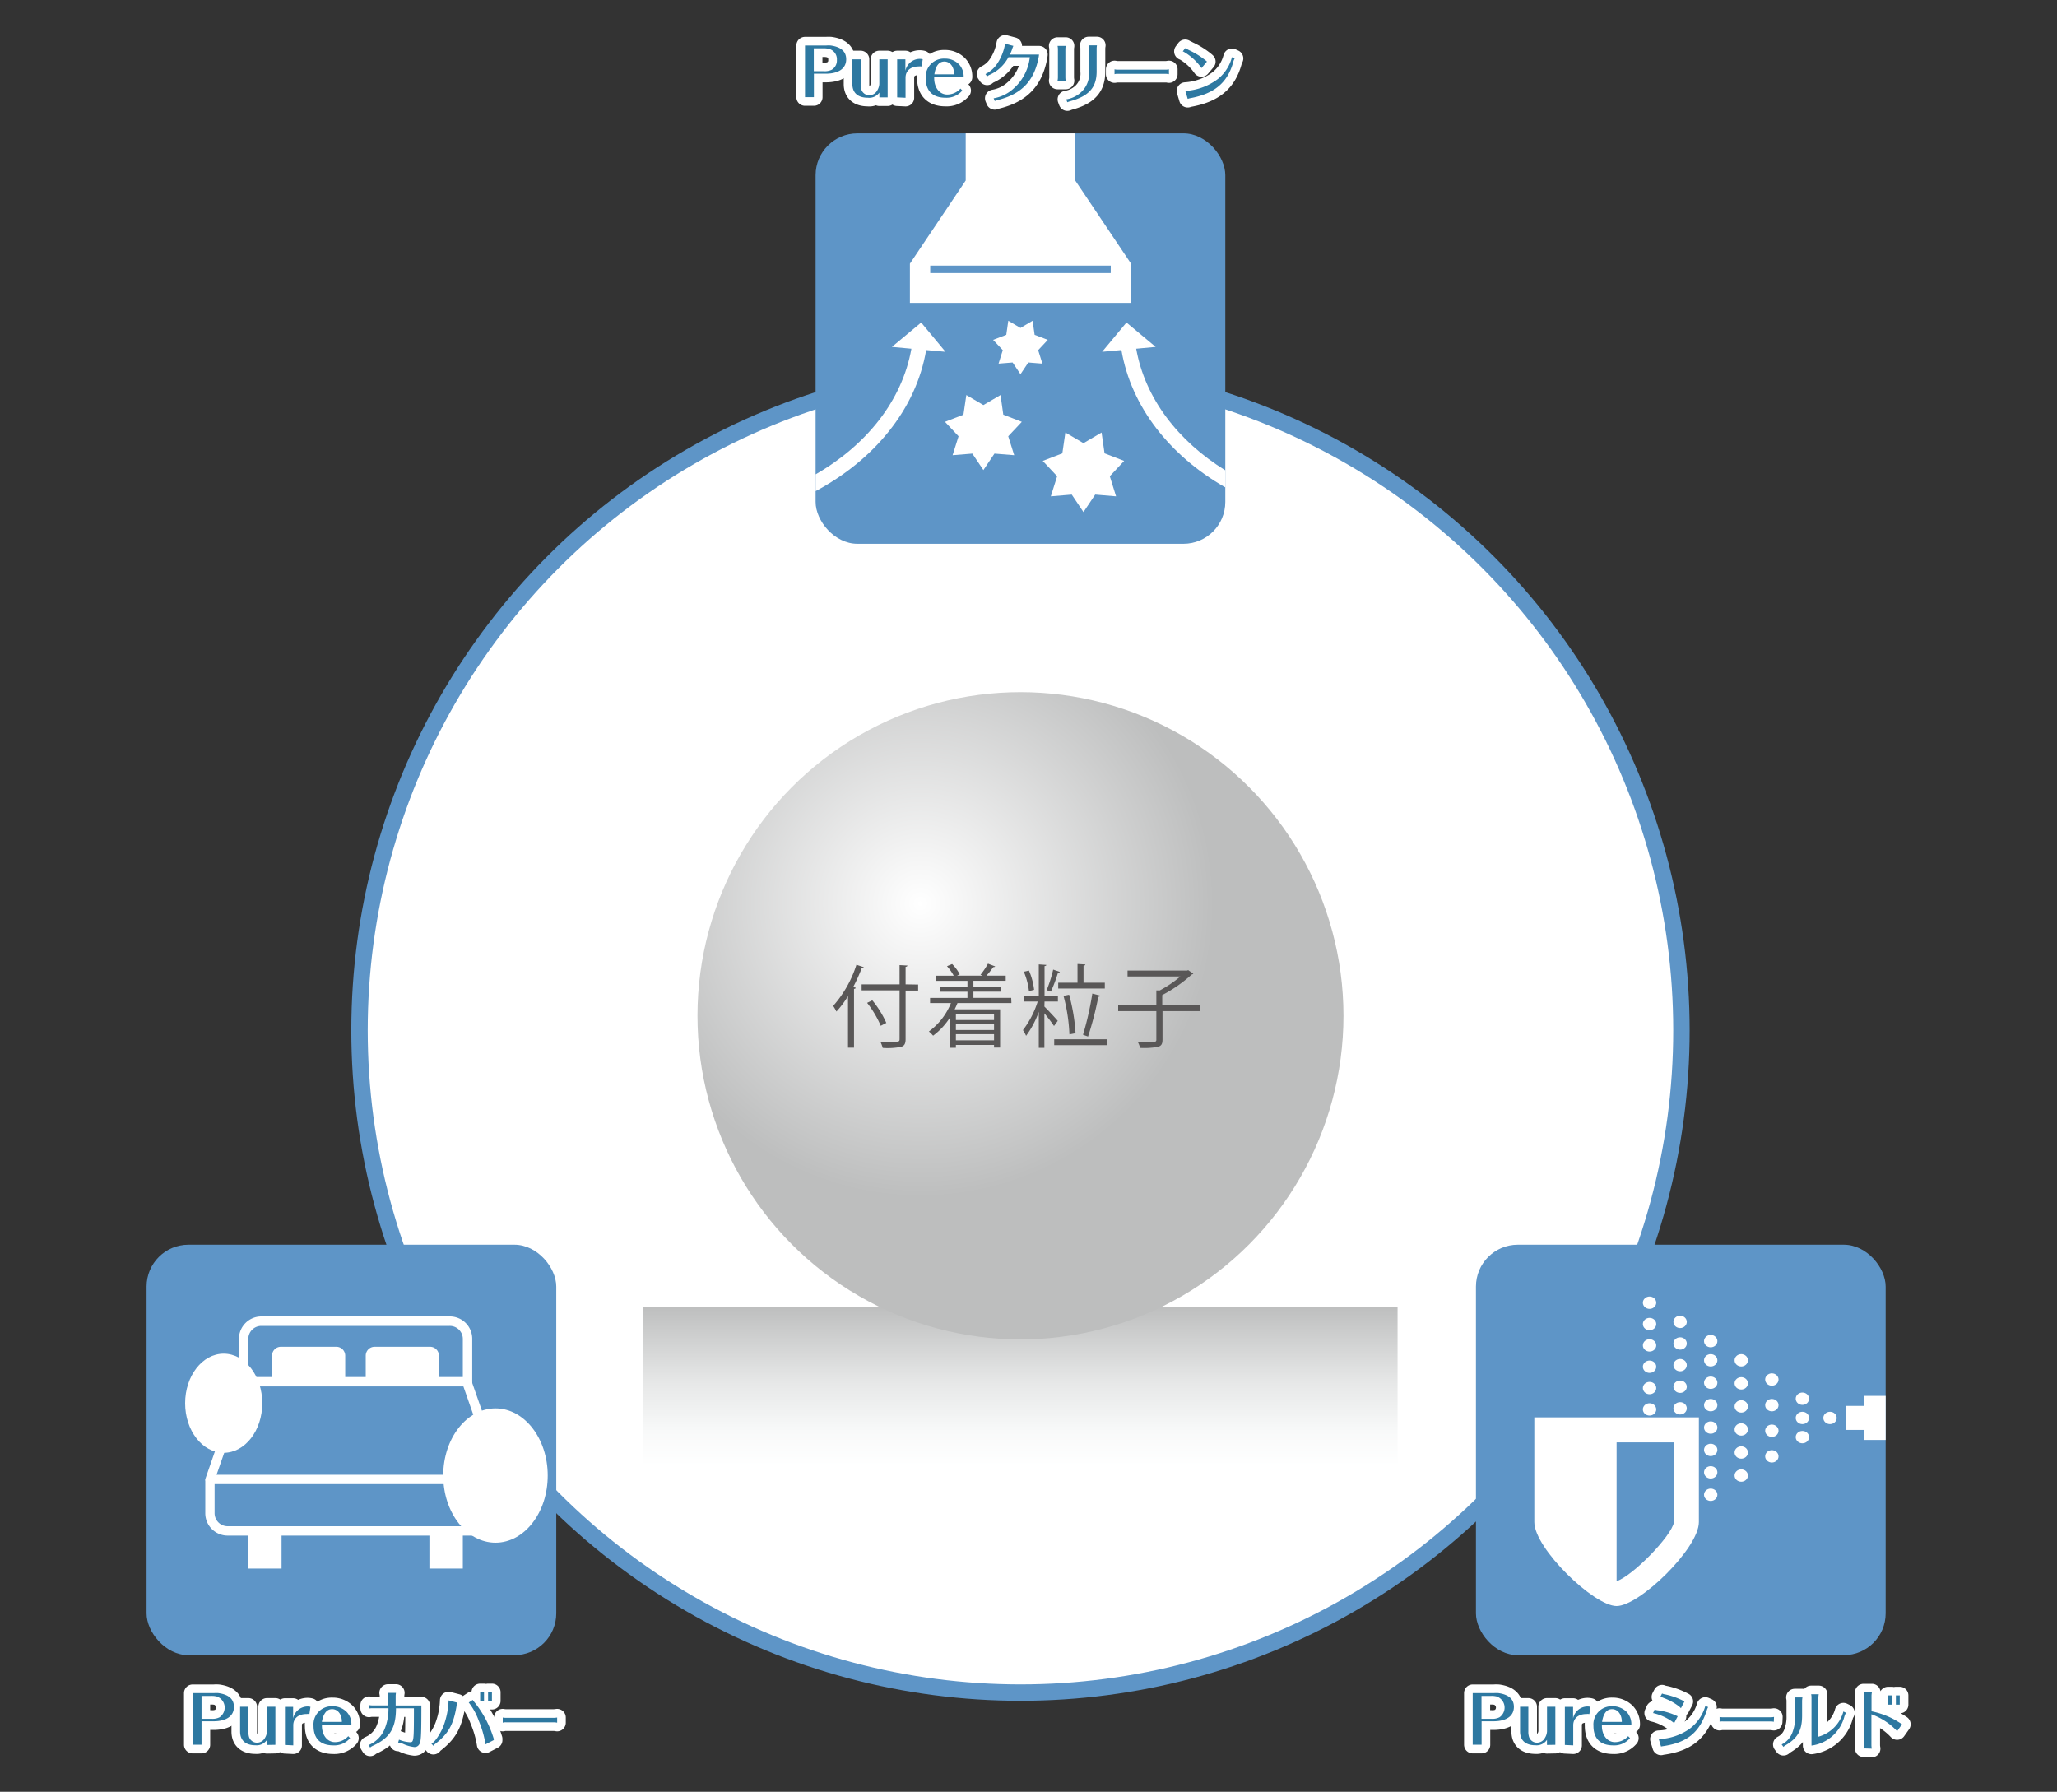
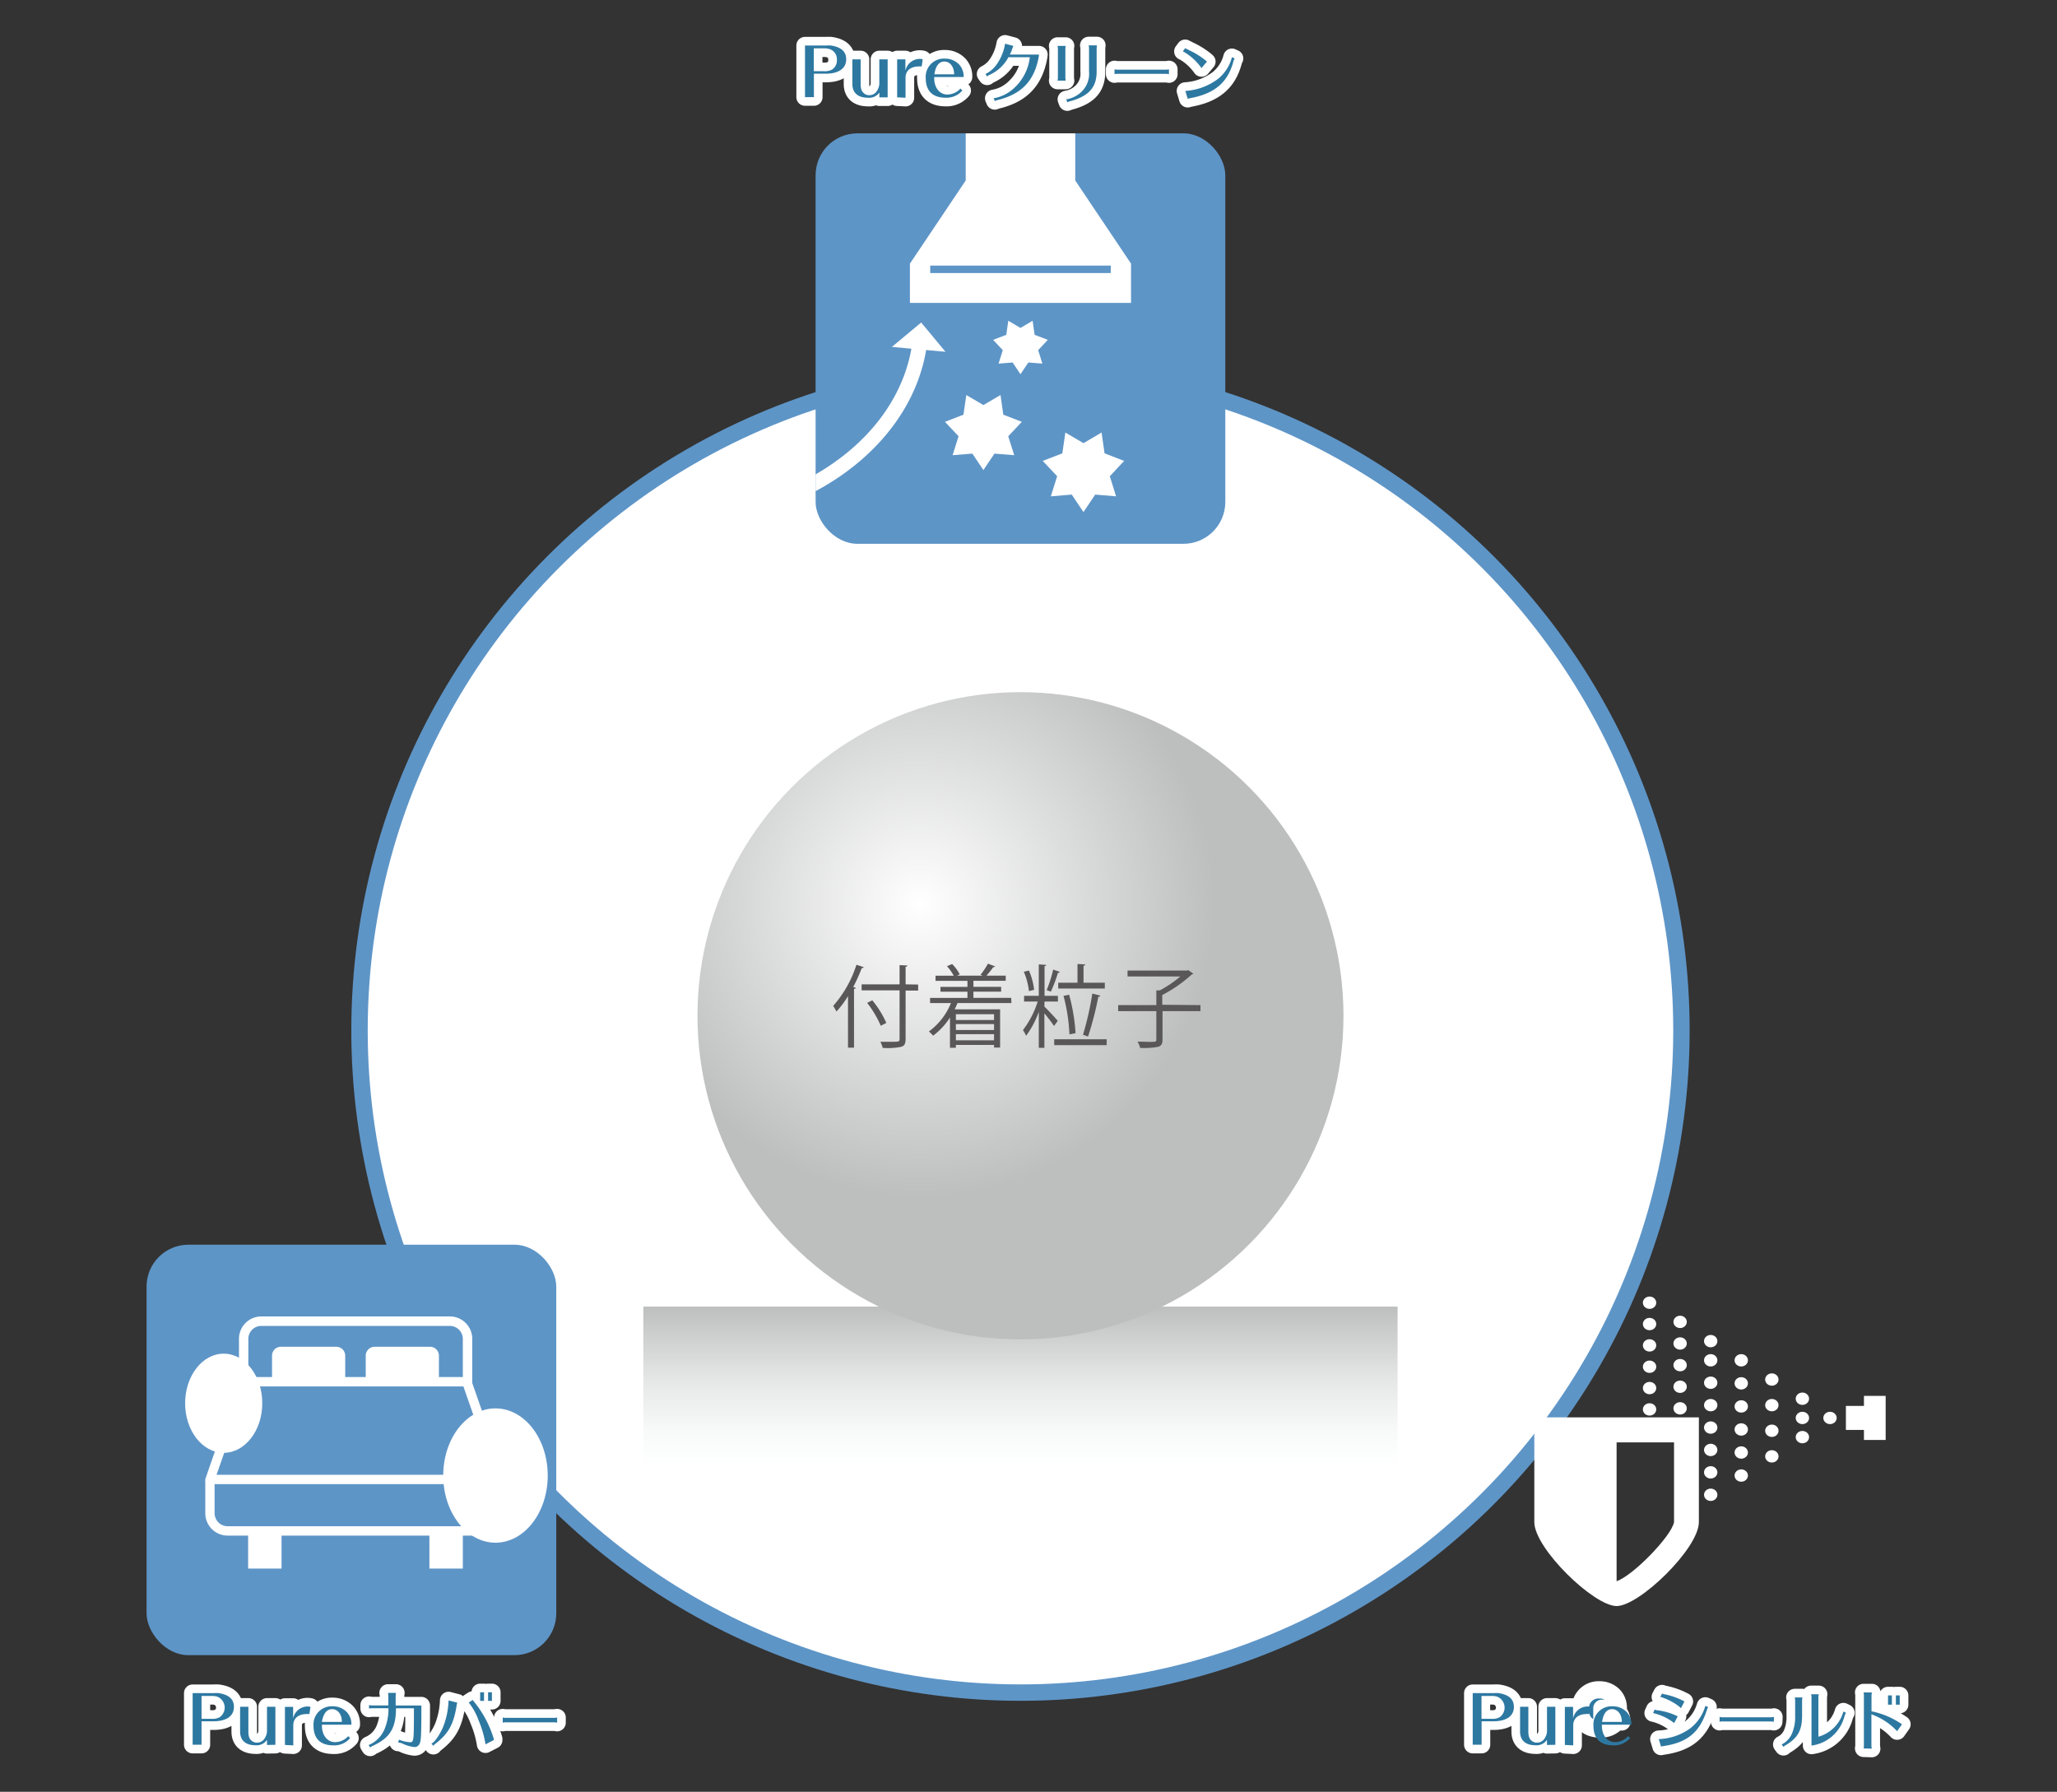
<svg xmlns="http://www.w3.org/2000/svg" width="400" height="348.44" viewBox="0 0 400 348.44">
  <rect x="0" y="0" width="400" height="348.44" fill="#333333" stroke="none" />
  <defs>
    <style>.cls-1{fill:none;}.cls-2,.cls-6{fill:#fff;}.cls-2{stroke:#5e95c7;stroke-miterlimit:10;stroke-width:3.19px;}.cls-3{fill:url(#名称未設定グラデーション_2);}.cls-4{fill:url(#名称未設定グラデーション_3);}.cls-5{fill:#5e95c7;}.cls-7{fill:#595757;}.cls-8,.cls-9{fill:#2d78a1;}.cls-8{stroke:#fff;stroke-linejoin:round;stroke-width:3.36px;}</style>
    <linearGradient id="名称未設定グラデーション_2" x1="198.44" y1="285.1" x2="198.44" y2="254.09" gradientUnits="userSpaceOnUse">
      <stop offset="0" stop-color="#fff" />
      <stop offset="0.22" stop-color="#f8f9f9" />
      <stop offset="0.53" stop-color="#e6e7e7" />
      <stop offset="0.88" stop-color="#c8c9c9" />
      <stop offset="1" stop-color="#bdbebe" />
    </linearGradient>
    <radialGradient id="名称未設定グラデーション_3" cx="-431.68" cy="-148.68" r="30.24" gradientTransform="translate(994.85 456.71) scale(1.89 1.89)" gradientUnits="userSpaceOnUse">
      <stop offset="0" stop-color="#fff" />
      <stop offset="1" stop-color="#bdbebe" />
    </radialGradient>
  </defs>
  <g id="レイヤー_2" data-name="レイヤー 2">
    <g id="element">
      <rect class="cls-1" width="400" height="348.44" />
      <ellipse class="cls-2" cx="198.44" cy="200.37" rx="128.53" ry="128.78" />
      <rect class="cls-3" x="125.1" y="254.09" width="146.67" height="31.01" />
      <ellipse class="cls-4" cx="198.44" cy="197.53" rx="62.81" ry="62.93" />
      <rect class="cls-5" x="158.6" y="25.93" width="79.67" height="79.82" rx="8.14" />
      <polygon class="cls-6" points="210.69 86.18 214.21 84.11 214.79 88.16 218.6 89.63 215.81 92.61 217.03 96.52 212.97 96.18 210.69 99.58 208.41 96.18 204.34 96.52 205.57 92.61 202.77 89.63 206.58 88.16 207.17 84.11 210.69 86.18" />
      <polygon class="cls-6" points="198.44 63.77 200.8 62.38 201.19 65.11 203.75 66.09 201.88 68.09 202.7 70.71 199.97 70.49 198.44 72.77 196.91 70.49 194.18 70.71 195 68.09 193.12 66.09 195.68 65.11 196.07 62.38 198.44 63.77" />
      <polygon class="cls-6" points="191.23 78.77 194.56 76.82 195.1 80.64 198.7 82.03 196.06 84.84 197.22 88.52 193.38 88.21 191.23 91.41 189.08 88.21 185.24 88.52 186.4 84.84 183.76 82.03 187.35 80.64 187.91 76.82 191.23 78.77" />
      <path class="cls-6" d="M209.09,35.1V25.93h-21.3V35.1L176.94,51.27V58.9h43V51.27Zm6.9,18h-35.1V51.65H216Z" />
-       <path class="cls-6" d="M220.94,67.81l3.79-.35-5.68-4.74-4.73,5.69,3.75-.34c1.89,11.08,9.46,20.58,20.2,26.71V91.46C229.09,85.79,222.65,77.45,220.94,67.81Z" />
      <path class="cls-6" d="M180.1,68.07l3.76.34-4.73-5.69-5.69,4.74,3.79.35c-1.79,10.09-8.75,18.76-18.63,24.43v3.27C170,89.41,178.15,79.59,180.1,68.07Z" />
-       <rect class="cls-5" x="287.01" y="242.05" width="79.67" height="79.82" rx="8.14" />
      <ellipse class="cls-6" cx="338.6" cy="264.53" rx="1.3" ry="1.2" />
      <ellipse class="cls-6" cx="338.6" cy="269.01" rx="1.3" ry="1.2" />
      <ellipse class="cls-6" cx="338.6" cy="273.5" rx="1.3" ry="1.2" />
      <ellipse class="cls-6" cx="338.6" cy="277.98" rx="1.3" ry="1.2" />
      <ellipse class="cls-6" cx="338.6" cy="282.46" rx="1.3" ry="1.2" />
      <ellipse class="cls-6" cx="338.6" cy="286.94" rx="1.3" ry="1.2" />
      <ellipse class="cls-6" cx="344.55" cy="268.27" rx="1.3" ry="1.2" />
      <ellipse class="cls-6" cx="344.55" cy="273.25" rx="1.3" ry="1.2" />
      <ellipse class="cls-6" cx="344.55" cy="278.23" rx="1.3" ry="1.2" />
      <ellipse class="cls-6" cx="344.55" cy="283.21" rx="1.3" ry="1.2" />
      <ellipse class="cls-6" cx="350.49" cy="272" rx="1.3" ry="1.2" />
      <ellipse class="cls-6" cx="350.49" cy="275.74" rx="1.3" ry="1.2" />
      <ellipse class="cls-6" cx="350.49" cy="279.47" rx="1.3" ry="1.2" />
      <ellipse class="cls-6" cx="332.66" cy="268.89" rx="1.3" ry="1.2" />
      <ellipse class="cls-6" cx="332.66" cy="273.25" rx="1.3" ry="1.2" />
      <ellipse class="cls-6" cx="332.66" cy="277.61" rx="1.3" ry="1.2" />
      <ellipse class="cls-6" cx="332.66" cy="281.96" rx="1.3" ry="1.2" />
      <ellipse class="cls-6" cx="332.66" cy="286.32" rx="1.3" ry="1.2" />
      <ellipse class="cls-6" cx="332.66" cy="290.68" rx="1.3" ry="1.2" />
      <ellipse class="cls-6" cx="332.66" cy="260.8" rx="1.3" ry="1.2" />
      <ellipse class="cls-6" cx="332.66" cy="264.53" rx="1.3" ry="1.2" />
      <ellipse class="cls-6" cx="355.86" cy="275.74" rx="1.3" ry="1.2" />
      <ellipse class="cls-6" cx="320.77" cy="253.33" rx="1.3" ry="1.2" />
      <ellipse class="cls-6" cx="320.77" cy="257.48" rx="1.3" ry="1.2" />
      <ellipse class="cls-6" cx="320.77" cy="261.63" rx="1.3" ry="1.2" />
      <ellipse class="cls-6" cx="320.77" cy="265.78" rx="1.3" ry="1.2" />
      <ellipse class="cls-6" cx="320.77" cy="269.93" rx="1.3" ry="1.2" />
      <ellipse class="cls-6" cx="320.77" cy="274.08" rx="1.3" ry="1.2" />
      <ellipse class="cls-6" cx="320.77" cy="278.23" rx="1.3" ry="1.2" />
      <ellipse class="cls-6" cx="326.71" cy="257.06" rx="1.3" ry="1.2" />
      <ellipse class="cls-6" cx="326.71" cy="261.26" rx="1.3" ry="1.2" />
      <ellipse class="cls-6" cx="326.71" cy="265.47" rx="1.3" ry="1.2" />
      <ellipse class="cls-6" cx="326.71" cy="269.67" rx="1.3" ry="1.2" />
      <ellipse class="cls-6" cx="326.71" cy="273.87" rx="1.3" ry="1.2" />
      <ellipse class="cls-6" cx="326.71" cy="278.07" rx="1.3" ry="1.2" />
      <polygon class="cls-6" points="362.46 271.45 362.46 273.4 358.95 273.4 358.95 278.07 362.46 278.07 362.46 280.02 366.68 280.02 366.68 271.45 362.46 271.45" />
      <path class="cls-6" d="M314.36,275.63h-16V296c0,5.1,11.57,16.32,16,16.32s16-11.22,16-16.32V275.63Zm11.17,7.64V296c-.52,2.76-8,10.42-11.17,11.49V280.49h11.17Z" />
      <rect class="cls-5" x="28.5" y="242.05" width="79.67" height="79.82" rx="8.14" />
      <ellipse class="cls-6" cx="96.35" cy="286.94" rx="10.16" ry="13.06" />
      <path class="cls-6" d="M98.28,287.4l-6.64-19a.92.92,0,0,0-.86-.61H47.47a.92.92,0,0,0-.86.61L40,287.4a.9.9,0,0,0,.85,1.21H97.42a.91.91,0,0,0,.74-.38A.94.94,0,0,0,98.28,287.4Zm-56.17-.61,6-17.18h42l6,17.18Z" />
      <rect class="cls-6" x="48.25" y="298.55" width="6.5" height="6.48" />
      <rect class="cls-6" x="83.5" y="298.55" width="6.5" height="6.48" />
      <path class="cls-6" d="M48.29,268.86v-8.49a2.53,2.53,0,0,1,2.52-2.53H87.44A2.54,2.54,0,0,1,90,260.37v8.49a.5.5,0,0,1,0,.12h1.83v-8.61A4.35,4.35,0,0,0,87.44,256H50.81a4.35,4.35,0,0,0-4.34,4.35V269H48.3S48.29,268.9,48.29,268.86Z" />
      <path class="cls-6" d="M96.52,294.27A2.54,2.54,0,0,1,94,296.8H44.26a2.54,2.54,0,0,1-2.53-2.53V287.7H39.92v6.57a4.35,4.35,0,0,0,4.34,4.35H94a4.34,4.34,0,0,0,4.34-4.35V287.7H96.52Z" />
      <path class="cls-6" d="M67.13,263.62a1.73,1.73,0,0,0-1.72-1.72H54.62a1.72,1.72,0,0,0-1.72,1.72v4.59H67.13Z" />
      <path class="cls-6" d="M85.35,263.62a1.72,1.72,0,0,0-1.71-1.72H72.84a1.73,1.73,0,0,0-1.72,1.72v4.59H85.35Z" />
      <ellipse class="cls-6" cx="43.5" cy="272.88" rx="7.5" ry="9.64" />
      <path class="cls-7" d="M164.9,193.71a18.52,18.52,0,0,1-2.25,3,10.05,10.05,0,0,0-.63-1.1,22.25,22.25,0,0,0,4.52-8l1.43.47a.41.41,0,0,1-.4.18,31.14,31.14,0,0,1-1.66,3.68l.49.14c0,.13-.12.2-.33.23v11.42H164.9Zm13.64-2.25v1.17H176.1v9.45c0,.93-.26,1.3-.87,1.49a13.48,13.48,0,0,1-3.58.21,6.25,6.25,0,0,0-.45-1.19c.73,0,1.43,0,2,0,1.63,0,1.73,0,1.73-.55v-9.45h-7.38v-1.17h7.38v-3.74l1.52.08c0,.13-.11.21-.35.25v3.41Zm-8.91,3.07a18.91,18.91,0,0,1,2.72,4.39l-1.08.56a19.78,19.78,0,0,0-2.65-4.46Z" />
      <path class="cls-7" d="M196.68,195.06H186.19c-.17.42-.35.82-.55,1.22h8.84v7.43H193.3v-.51h-7.42v.55h-1.15v-5.88a13.29,13.29,0,0,1-3.28,3.53,7.93,7.93,0,0,0-.82-.82,12.69,12.69,0,0,0,4.29-5.52h-4.06v-1h7.27v-1.21h-5.25v-.94h5.25v-1.17h-6.21v-1h3.54a9.39,9.39,0,0,0-1.31-1.85l1-.42a8.54,8.54,0,0,1,1.48,2l-.54.26h5a3.7,3.7,0,0,0-.42-.17,15.11,15.11,0,0,0,1.45-2.16l1.4.53c-.06.1-.18.14-.37.14a16.66,16.66,0,0,1-1.33,1.66h3.75v1h-6.28v1.17h5.39v.94h-5.39v1.21h7.35Zm-3.38,2.17h-7.42v1.13h7.42Zm0,3.07v-1.15h-7.42v1.15Zm-7.42,2h7.42v-1.19h-7.42Z" />
      <path class="cls-7" d="M203.09,195.74c.61.58,2.22,2.32,2.6,2.78l-.73,1c-.35-.56-1.19-1.64-1.87-2.47v6.72H202v-7a18.06,18.06,0,0,1-2.47,4.66,5.88,5.88,0,0,0-.61-1.11,18.16,18.16,0,0,0,2.87-5.56h-2.65v-1.11H202v-6.11l1.47.1c0,.12-.12.19-.35.23v5.78h2.6v1.11h-2.6Zm-3-7a13.11,13.11,0,0,1,1,3.74l-1,.26a13.64,13.64,0,0,0-1-3.78Zm6,.26c0,.1-.15.17-.36.17a29.21,29.21,0,0,1-1.38,3.67c-.19-.07-.64-.24-.82-.29a26.21,26.21,0,0,0,1.27-4ZM205,202.1H215.2v1.14H205Zm.78-11h3.75v-3.64l1.52.09c0,.14-.1.21-.35.24v3.31h4.14v1.13h-9.06Zm2.12,2.34a36.27,36.27,0,0,1,1.25,7.48l-1.19.23a34.42,34.42,0,0,0-1.15-7.49Zm2.7,7.78a59.17,59.17,0,0,0,1.81-8l1.59.4a.49.49,0,0,1-.42.22,63.24,63.24,0,0,1-2,7.73Z" />
      <path class="cls-7" d="M233.44,195.46v1.17h-7.38v5.54c0,.84-.23,1.19-.86,1.4a15.07,15.07,0,0,1-3.49.21,4.84,4.84,0,0,0-.5-1.22c.92,0,1.8.05,2.4.05,1.1,0,1.25,0,1.25-.45v-5.53h-7.42v-1.17h7.42V192.6l.67,0a22.65,22.65,0,0,0,4-2.71H219.26v-1.15h11.58l.21-.09,1,.7c-.06.09-.2.12-.3.15a27.45,27.45,0,0,1-5.74,4v1.89Z" />
      <path class="cls-8" d="M160.5,8.85h.18a5.51,5.51,0,0,1,.87,0c2,.29,3,1.17,3,2.68,0,1.78-1.46,2.8-4,2.8h-2.28v4.56h-1.73V8.85Zm-.31,5a3.12,3.12,0,0,0,1.55-.29,2.08,2.08,0,0,0,1-1.91,2.07,2.07,0,0,0-1.53-2.14,4,4,0,0,0-1.1-.11h-1.86v4.45Z" />
      <path class="cls-8" d="M171,18.93V18A2.42,2.42,0,0,1,168.75,19c-1.93,0-3-.95-3-2.67V11.54h1.61v4.78a3.32,3.32,0,0,0,.14,1.09,1.6,1.6,0,0,0,1.63,1.1,1.72,1.72,0,0,0,1.44-.9,2.73,2.73,0,0,0,.42-1.27v-4.8h1.62v7.39Z" />
      <path class="cls-8" d="M174.46,18.93V11.54h1.6v2.24a2.88,2.88,0,0,1,2.75-2.33,2.51,2.51,0,0,1,.62.07l-.2,1.4h0l-.11,0a1.51,1.51,0,0,0-.43,0c-1.61,0-2.6.83-2.6,2.19v3.9Z" />
      <path class="cls-8" d="M181.66,15.19c0,1.86,1.06,3.19,2.53,3.19a3.47,3.47,0,0,0,2.58-1.16l.36.38A4,4,0,0,1,183.87,19c-2.51,0-3.85-1.32-3.85-3.79a3.53,3.53,0,0,1,3.66-3.81,3.79,3.79,0,0,1,2.81,1.12,3.43,3.43,0,0,1,.9,2.46h-5.73Zm3.88-.74c0-1.48-.81-2.48-1.9-2.48s-1.71.91-1.94,2.48Z" />
      <path class="cls-8" d="M202,11c-.85,4.69-3.29,7.27-7.95,8.44a4.85,4.85,0,0,0-.61.2l-.22-.53A7.57,7.57,0,0,0,197,17.3a9.57,9.57,0,0,0,3.26-6.18h-4.16a7.66,7.66,0,0,1-3.67,3.43,1.64,1.64,0,0,0-.47.32l-.33-.47a5.83,5.83,0,0,0,2.27-2,9.83,9.83,0,0,0,1.55-3.9l1.61.43a4.28,4.28,0,0,0-.23.59,7.55,7.55,0,0,1-.45,1.09h5.67Z" />
      <path class="cls-8" d="M205.65,15.68a3.14,3.14,0,0,0,.07-.68V9.6a3.11,3.11,0,0,0-.07-.67h1.58a4,4,0,0,0-.06.67V15a4,4,0,0,0,.06.68Zm1.69,3.64a5.51,5.51,0,0,0,3.09-1.59,4.88,4.88,0,0,0,1.34-3.84V9.49a2.63,2.63,0,0,0-.07-.67h1.61a4,4,0,0,0-.06.67V13.9c0,3.07-1.47,4.76-5.1,5.77a4.65,4.65,0,0,0-.6.21Z" />
      <path class="cls-8" d="M227.31,14.43a2.74,2.74,0,0,0-.62-.07h-9.35a1.62,1.62,0,0,0-.61.07v-.95a2.37,2.37,0,0,0,.61.07h9.35a3,3,0,0,0,.62-.07Z" />
      <path class="cls-8" d="M233.64,13.24a10.92,10.92,0,0,0-3.27-3.06l-.23-.14L230,10l.47-.63.27.15.22.1.24.13a15.16,15.16,0,0,1,3,1.81l.15.12a3.83,3.83,0,0,1,.35.3Zm-3.14,4.44a11.67,11.67,0,0,0,6.39-2.37,8,8,0,0,0,2.67-4.19l.53.24a2.83,2.83,0,0,0-.29.75c-1.11,4-3.7,6.15-8.46,7l-.38.11Z" />
      <path class="cls-9" d="M160.5,8.85h.18a5.51,5.51,0,0,1,.87,0c2,.29,3,1.17,3,2.68,0,1.78-1.46,2.8-4,2.8h-2.28v4.56h-1.73V8.85Zm-.31,5a3.12,3.12,0,0,0,1.55-.29,2.08,2.08,0,0,0,1-1.91,2.07,2.07,0,0,0-1.53-2.14,4,4,0,0,0-1.1-.11h-1.86v4.45Z" />
      <path class="cls-9" d="M171,18.93V18A2.42,2.42,0,0,1,168.75,19c-1.93,0-3-.95-3-2.67V11.54h1.61v4.78a3.32,3.32,0,0,0,.14,1.09,1.6,1.6,0,0,0,1.63,1.1,1.72,1.72,0,0,0,1.44-.9,2.73,2.73,0,0,0,.42-1.27v-4.8h1.62v7.39Z" />
      <path class="cls-9" d="M174.46,18.93V11.54h1.6v2.24a2.88,2.88,0,0,1,2.75-2.33,2.51,2.51,0,0,1,.62.07l-.2,1.4h0l-.11,0a1.51,1.51,0,0,0-.43,0c-1.61,0-2.6.83-2.6,2.19v3.9Z" />
      <path class="cls-9" d="M181.66,15.19c0,1.86,1.06,3.19,2.53,3.19a3.47,3.47,0,0,0,2.58-1.16l.36.38A4,4,0,0,1,183.87,19c-2.51,0-3.85-1.32-3.85-3.79a3.53,3.53,0,0,1,3.66-3.81,3.79,3.79,0,0,1,2.81,1.12,3.43,3.43,0,0,1,.9,2.46h-5.73Zm3.88-.74c0-1.48-.81-2.48-1.9-2.48s-1.71.91-1.94,2.48Z" />
      <path class="cls-9" d="M202,11c-.85,4.69-3.29,7.27-7.95,8.44a4.85,4.85,0,0,0-.61.2l-.22-.53A7.57,7.57,0,0,0,197,17.3a9.57,9.57,0,0,0,3.26-6.18h-4.16a7.66,7.66,0,0,1-3.67,3.43,1.64,1.64,0,0,0-.47.32l-.33-.47a5.83,5.83,0,0,0,2.27-2,9.83,9.83,0,0,0,1.55-3.9l1.61.43a4.28,4.28,0,0,0-.23.59,7.55,7.55,0,0,1-.45,1.09h5.67Z" />
      <path class="cls-9" d="M205.65,15.68a3.14,3.14,0,0,0,.07-.68V9.6a3.11,3.11,0,0,0-.07-.67h1.58a4,4,0,0,0-.06.67V15a4,4,0,0,0,.06.68Zm1.69,3.64a5.51,5.51,0,0,0,3.09-1.59,4.88,4.88,0,0,0,1.34-3.84V9.49a2.63,2.63,0,0,0-.07-.67h1.61a4,4,0,0,0-.06.67V13.9c0,3.07-1.47,4.76-5.1,5.77a4.65,4.65,0,0,0-.6.21Z" />
      <path class="cls-9" d="M227.31,14.43a2.74,2.74,0,0,0-.62-.07h-9.35a1.62,1.62,0,0,0-.61.07v-.95a2.37,2.37,0,0,0,.61.07h9.35a3,3,0,0,0,.62-.07Z" />
      <path class="cls-9" d="M233.64,13.24a10.92,10.92,0,0,0-3.27-3.06l-.23-.14L230,10l.47-.63.27.15.22.1.24.13a15.16,15.16,0,0,1,3,1.81l.15.12a3.83,3.83,0,0,1,.35.3Zm-3.14,4.44a11.67,11.67,0,0,0,6.39-2.37,8,8,0,0,0,2.67-4.19l.53.24a2.83,2.83,0,0,0-.29.75c-1.11,4-3.7,6.15-8.46,7l-.38.11Z" />
      <path class="cls-8" d="M290.34,329.25h.18a5.51,5.51,0,0,1,.87,0c2,.29,3,1.17,3,2.68,0,1.78-1.46,2.8-4,2.8h-2.28v4.56h-1.73V329.25Zm-.31,5a3.12,3.12,0,0,0,1.55-.29,2.29,2.29,0,0,0-.52-4.05,4,4,0,0,0-1.11-.11h-1.86v4.45Z" />
      <path class="cls-8" d="M300.82,339.33v-1a2.42,2.42,0,0,1-2.23,1.06c-1.93,0-3-.95-3-2.67v-4.82h1.61v4.79a3.32,3.32,0,0,0,.14,1.09,1.61,1.61,0,0,0,1.64,1.1,1.72,1.72,0,0,0,1.43-.9,2.73,2.73,0,0,0,.42-1.27v-4.81h1.62v7.4Z" />
      <path class="cls-8" d="M304.3,339.33v-7.4h1.6v2.25a2.88,2.88,0,0,1,2.75-2.33,2.51,2.51,0,0,1,.62.07l-.2,1.4h0l-.11,0a1.51,1.51,0,0,0-.43,0c-1.61,0-2.6.83-2.6,2.19v3.9Z" />
-       <path class="cls-8" d="M311.5,335.59c0,1.86,1.06,3.19,2.54,3.19a3.45,3.45,0,0,0,2.57-1.16l.36.38a4,4,0,0,1-3.26,1.41c-2.5,0-3.85-1.32-3.85-3.79a3.53,3.53,0,0,1,3.67-3.81,3.79,3.79,0,0,1,2.8,1.12,3.45,3.45,0,0,1,.9,2.46H311.5Zm3.88-.74c0-1.48-.81-2.48-1.9-2.48s-1.71.91-1.94,2.48Z" />
+       <path class="cls-8" d="M311.5,335.59a3.45,3.45,0,0,0,2.57-1.16l.36.38a4,4,0,0,1-3.26,1.41c-2.5,0-3.85-1.32-3.85-3.79a3.53,3.53,0,0,1,3.67-3.81,3.79,3.79,0,0,1,2.8,1.12,3.45,3.45,0,0,1,.9,2.46H311.5Zm3.88-.74c0-1.48-.81-2.48-1.9-2.48s-1.71.91-1.94,2.48Z" />
      <path class="cls-8" d="M325.56,335.08a10.4,10.4,0,0,0-4.11-1.95l.31-.68a2.3,2.3,0,0,0,.74.16,12.74,12.74,0,0,1,3.74,1.15Zm-3,3.11a11.05,11.05,0,0,0,6-2,8.47,8.47,0,0,0,3.06-4.46l.54.24a3.22,3.22,0,0,0-.25.59c-1.4,4.33-3.79,6.31-8.5,7a2.71,2.71,0,0,0-.41.08Zm4.31-6a3,3,0,0,0-.43-.4,11.15,11.15,0,0,0-2.93-1.59,2.05,2.05,0,0,0-.66-.2l.35-.67a1.93,1.93,0,0,0,.61.17,14.43,14.43,0,0,1,3.75,1.37Z" />
      <path class="cls-8" d="M344.93,334.83a2.81,2.81,0,0,0-.62-.07H335a1.62,1.62,0,0,0-.61.07v-.95a2.37,2.37,0,0,0,.61.07h9.35a3,3,0,0,0,.62-.07Z" />
      <path class="cls-8" d="M346.46,339.23a4.23,4.23,0,0,0,2.05-2.23,8.34,8.34,0,0,0,.57-3.39v-2.85a3.18,3.18,0,0,0-.07-.67h1.49a4.24,4.24,0,0,0-.07.67v2.85c0,2.87-.83,4.37-3.23,5.79a1.44,1.44,0,0,0-.39.31Zm5.8-9.08a2.67,2.67,0,0,0-.07-.68h1.48a4.24,4.24,0,0,0-.07.68v7.58a7,7,0,0,0,4.86-4.9l.51.25a3.16,3.16,0,0,0-.34.82,7.64,7.64,0,0,1-6.37,5.55Z" />
      <path class="cls-8" d="M362.39,340a3.13,3.13,0,0,0,.06-.68v-9.53a3.09,3.09,0,0,0-.06-.67H364a4,4,0,0,0-.07.67v3a15.85,15.85,0,0,1,5.61,2.31l.32.21-.95,1.34a12.74,12.74,0,0,0-5-3.28v6a4.13,4.13,0,0,0,.07.68Zm5.5-10.3v1.8h-.75v-1.8Zm1.53,0v1.8h-.75v-1.8Z" />
      <path class="cls-9" d="M290.34,329.25h.18a5.51,5.51,0,0,1,.87,0c2,.29,3,1.17,3,2.68,0,1.78-1.46,2.8-4,2.8h-2.28v4.56h-1.73V329.25Zm-.31,5a3.12,3.12,0,0,0,1.55-.29,2.29,2.29,0,0,0-.52-4.05,4,4,0,0,0-1.11-.11h-1.86v4.45Z" />
      <path class="cls-9" d="M300.82,339.33v-1a2.42,2.42,0,0,1-2.23,1.06c-1.93,0-3-.95-3-2.67v-4.82h1.61v4.79a3.32,3.32,0,0,0,.14,1.09,1.61,1.61,0,0,0,1.64,1.1,1.72,1.72,0,0,0,1.43-.9,2.73,2.73,0,0,0,.42-1.27v-4.81h1.62v7.4Z" />
      <path class="cls-9" d="M304.3,339.33v-7.4h1.6v2.25a2.88,2.88,0,0,1,2.75-2.33,2.51,2.51,0,0,1,.62.07l-.2,1.4h0l-.11,0a1.51,1.51,0,0,0-.43,0c-1.61,0-2.6.83-2.6,2.19v3.9Z" />
      <path class="cls-9" d="M311.5,335.59c0,1.86,1.06,3.19,2.54,3.19a3.45,3.45,0,0,0,2.57-1.16l.36.38a4,4,0,0,1-3.26,1.41c-2.5,0-3.85-1.32-3.85-3.79a3.53,3.53,0,0,1,3.67-3.81,3.79,3.79,0,0,1,2.8,1.12,3.45,3.45,0,0,1,.9,2.46H311.5Zm3.88-.74c0-1.48-.81-2.48-1.9-2.48s-1.71.91-1.94,2.48Z" />
      <path class="cls-9" d="M325.56,335.08a10.4,10.4,0,0,0-4.11-1.95l.31-.68a2.3,2.3,0,0,0,.74.16,12.74,12.74,0,0,1,3.74,1.15Zm-3,3.11a11.05,11.05,0,0,0,6-2,8.47,8.47,0,0,0,3.06-4.46l.54.24a3.22,3.22,0,0,0-.25.59c-1.4,4.33-3.79,6.31-8.5,7a2.71,2.71,0,0,0-.41.08Zm4.31-6a3,3,0,0,0-.43-.4,11.15,11.15,0,0,0-2.93-1.59,2.05,2.05,0,0,0-.66-.2l.35-.67a1.93,1.93,0,0,0,.61.17,14.43,14.43,0,0,1,3.75,1.37Z" />
      <path class="cls-9" d="M344.93,334.83a2.81,2.81,0,0,0-.62-.07H335a1.62,1.62,0,0,0-.61.07v-.95a2.37,2.37,0,0,0,.61.07h9.35a3,3,0,0,0,.62-.07Z" />
      <path class="cls-9" d="M346.46,339.23a4.23,4.23,0,0,0,2.05-2.23,8.34,8.34,0,0,0,.57-3.39v-2.85a3.18,3.18,0,0,0-.07-.67h1.49a4.24,4.24,0,0,0-.07.67v2.85c0,2.87-.83,4.37-3.23,5.79a1.44,1.44,0,0,0-.39.31Zm5.8-9.08a2.67,2.67,0,0,0-.07-.68h1.48a4.24,4.24,0,0,0-.07.68v7.58a7,7,0,0,0,4.86-4.9l.51.25a3.16,3.16,0,0,0-.34.82,7.64,7.64,0,0,1-6.37,5.55Z" />
      <path class="cls-9" d="M362.39,340a3.13,3.13,0,0,0,.06-.68v-9.53a3.09,3.09,0,0,0-.06-.67H364a4,4,0,0,0-.07.67v3a15.85,15.85,0,0,1,5.61,2.31l.32.21-.95,1.34a12.74,12.74,0,0,0-5-3.28v6a4.13,4.13,0,0,0,.07.68Zm5.5-10.3v1.8h-.75v-1.8Zm1.53,0v1.8h-.75v-1.8Z" />
      <path class="cls-8" d="M41.45,329.25h.17a5.45,5.45,0,0,1,.87,0c2,.29,3,1.17,3,2.68,0,1.78-1.46,2.8-4,2.8H39.19v4.56H37.46V329.25Zm-.31,5a3.08,3.08,0,0,0,1.54-.29,2.28,2.28,0,0,0-.52-4.05,4,4,0,0,0-1.1-.11H39.19v4.45Z" />
      <path class="cls-8" d="M51.92,339.33v-1a2.41,2.41,0,0,1-2.23,1.06c-1.93,0-3-.95-3-2.67v-4.82H48.3v4.79a3.65,3.65,0,0,0,.13,1.09,1.61,1.61,0,0,0,1.64,1.1,1.73,1.73,0,0,0,1.44-.9,2.83,2.83,0,0,0,.41-1.27v-4.81h1.63v7.4Z" />
      <path class="cls-8" d="M55.41,339.33v-7.4H57v2.25a2.89,2.89,0,0,1,2.76-2.33,2.37,2.37,0,0,1,.61.07l-.2,1.4h0l-.1,0a1.51,1.51,0,0,0-.43,0c-1.61,0-2.61.83-2.61,2.19v3.9Z" />
      <path class="cls-8" d="M62.6,335.59c0,1.86,1.07,3.19,2.54,3.19a3.47,3.47,0,0,0,2.58-1.16l.36.38a4,4,0,0,1-3.26,1.41c-2.51,0-3.85-1.32-3.85-3.79a3.53,3.53,0,0,1,3.66-3.81,3.79,3.79,0,0,1,2.8,1.12,3.36,3.36,0,0,1,.9,2.46H62.6Zm3.88-.74c0-1.48-.8-2.48-1.89-2.48s-1.72.91-2,2.48Z" />
      <path class="cls-9" d="M41.45,329.25h.17a5.45,5.45,0,0,1,.87,0c2,.29,3,1.17,3,2.68,0,1.78-1.46,2.8-4,2.8H39.19v4.56H37.46V329.25Zm-.31,5a3.08,3.08,0,0,0,1.54-.29,2.28,2.28,0,0,0-.52-4.05,4,4,0,0,0-1.1-.11H39.19v4.45Z" />
      <path class="cls-9" d="M51.92,339.33v-1a2.41,2.41,0,0,1-2.23,1.06c-1.93,0-3-.95-3-2.67v-4.82H48.3v4.79a3.65,3.65,0,0,0,.13,1.09,1.61,1.61,0,0,0,1.64,1.1,1.73,1.73,0,0,0,1.44-.9,2.83,2.83,0,0,0,.41-1.27v-4.81h1.63v7.4Z" />
      <path class="cls-9" d="M55.41,339.33v-7.4H57v2.25a2.89,2.89,0,0,1,2.76-2.33,2.37,2.37,0,0,1,.61.07l-.2,1.4h0l-.1,0a1.51,1.51,0,0,0-.43,0c-1.61,0-2.61.83-2.61,2.19v3.9Z" />
      <path class="cls-9" d="M62.6,335.59c0,1.86,1.07,3.19,2.54,3.19a3.47,3.47,0,0,0,2.58-1.16l.36.38a4,4,0,0,1-3.26,1.41c-2.51,0-3.85-1.32-3.85-3.79a3.53,3.53,0,0,1,3.66-3.81,3.79,3.79,0,0,1,2.8,1.12,3.36,3.36,0,0,1,.9,2.46H62.6Zm3.88-.74c0-1.48-.8-2.48-1.89-2.48s-1.72.91-2,2.48Z" />
      <path class="cls-8" d="M75.52,329.87a3.11,3.11,0,0,0-.07-.67H77a4,4,0,0,0-.06.67v1.79h5c0,4.87-.05,5.9-.16,6.75s-.52,1.33-1.2,1.33a7.11,7.11,0,0,1-2.3-.67,2.05,2.05,0,0,0-.86-.2l.17-.57a6.6,6.6,0,0,0,2.16.5c.69,0,.73-.3.74-5.51V332.2H77c0,3.88-1.2,5.77-4.47,7.28a2.08,2.08,0,0,0-.55.35l-.3-.48a5.78,5.78,0,0,0,3.06-3,10.26,10.26,0,0,0,.8-4.16H72.43a3,3,0,0,0-.67.06v-.67a3.91,3.91,0,0,0,.67.07h3.09Z" />
      <path class="cls-8" d="M83.88,339.05c.54-.08,1.72-1.8,2.35-3.38a15.55,15.55,0,0,0,1-5l1.7.44a2.24,2.24,0,0,0-.15.65c-.6,3.61-1.58,5.36-4.08,7.31a1.53,1.53,0,0,0-.43.43Zm10.53.16a19.79,19.79,0,0,0-1.34-4.65,12.35,12.35,0,0,0-1.92-3.48l.78-.51a1.83,1.83,0,0,0,.24.34,20.76,20.76,0,0,1,3.72,6.83l.13.41,0,.1,0,.13Zm-.29-10.12v1.67h-.75v-1.67Zm1.54,0v1.67h-.75v-1.67Z" />
      <path class="cls-8" d="M108.34,335a3.57,3.57,0,0,0-.62-.07H98.37a1.86,1.86,0,0,0-.61.07V334a3,3,0,0,0,.61.06h9.35a4.07,4.07,0,0,0,.62-.06Z" />
      <path class="cls-9" d="M75.52,329.87a3.11,3.11,0,0,0-.07-.67H77a4,4,0,0,0-.06.67v1.79h5c0,4.87-.05,5.9-.16,6.75s-.52,1.33-1.2,1.33a7.11,7.11,0,0,1-2.3-.67,2.05,2.05,0,0,0-.86-.2l.17-.57a6.6,6.6,0,0,0,2.16.5c.69,0,.73-.3.74-5.51V332.2H77c0,3.88-1.2,5.77-4.47,7.28a2.08,2.08,0,0,0-.55.35l-.3-.48a5.78,5.78,0,0,0,3.06-3,10.26,10.26,0,0,0,.8-4.16H72.43a3,3,0,0,0-.67.06v-.67a3.91,3.91,0,0,0,.67.07h3.09Z" />
      <path class="cls-9" d="M83.88,339.05c.54-.08,1.72-1.8,2.35-3.38a15.55,15.55,0,0,0,1-5l1.7.44a2.24,2.24,0,0,0-.15.65c-.6,3.61-1.58,5.36-4.08,7.31a1.53,1.53,0,0,0-.43.43Zm10.53.16a19.79,19.79,0,0,0-1.34-4.65,12.35,12.35,0,0,0-1.92-3.48l.78-.51a1.83,1.83,0,0,0,.24.34,20.76,20.76,0,0,1,3.72,6.83l.13.41,0,.1,0,.13Zm-.29-10.12v1.67h-.75v-1.67Zm1.54,0v1.67h-.75v-1.67Z" />
      <path class="cls-9" d="M108.34,335a3.57,3.57,0,0,0-.62-.07H98.37a1.86,1.86,0,0,0-.61.07V334a3,3,0,0,0,.61.06h9.35a4.07,4.07,0,0,0,.62-.06Z" />
    </g>
  </g>
</svg>